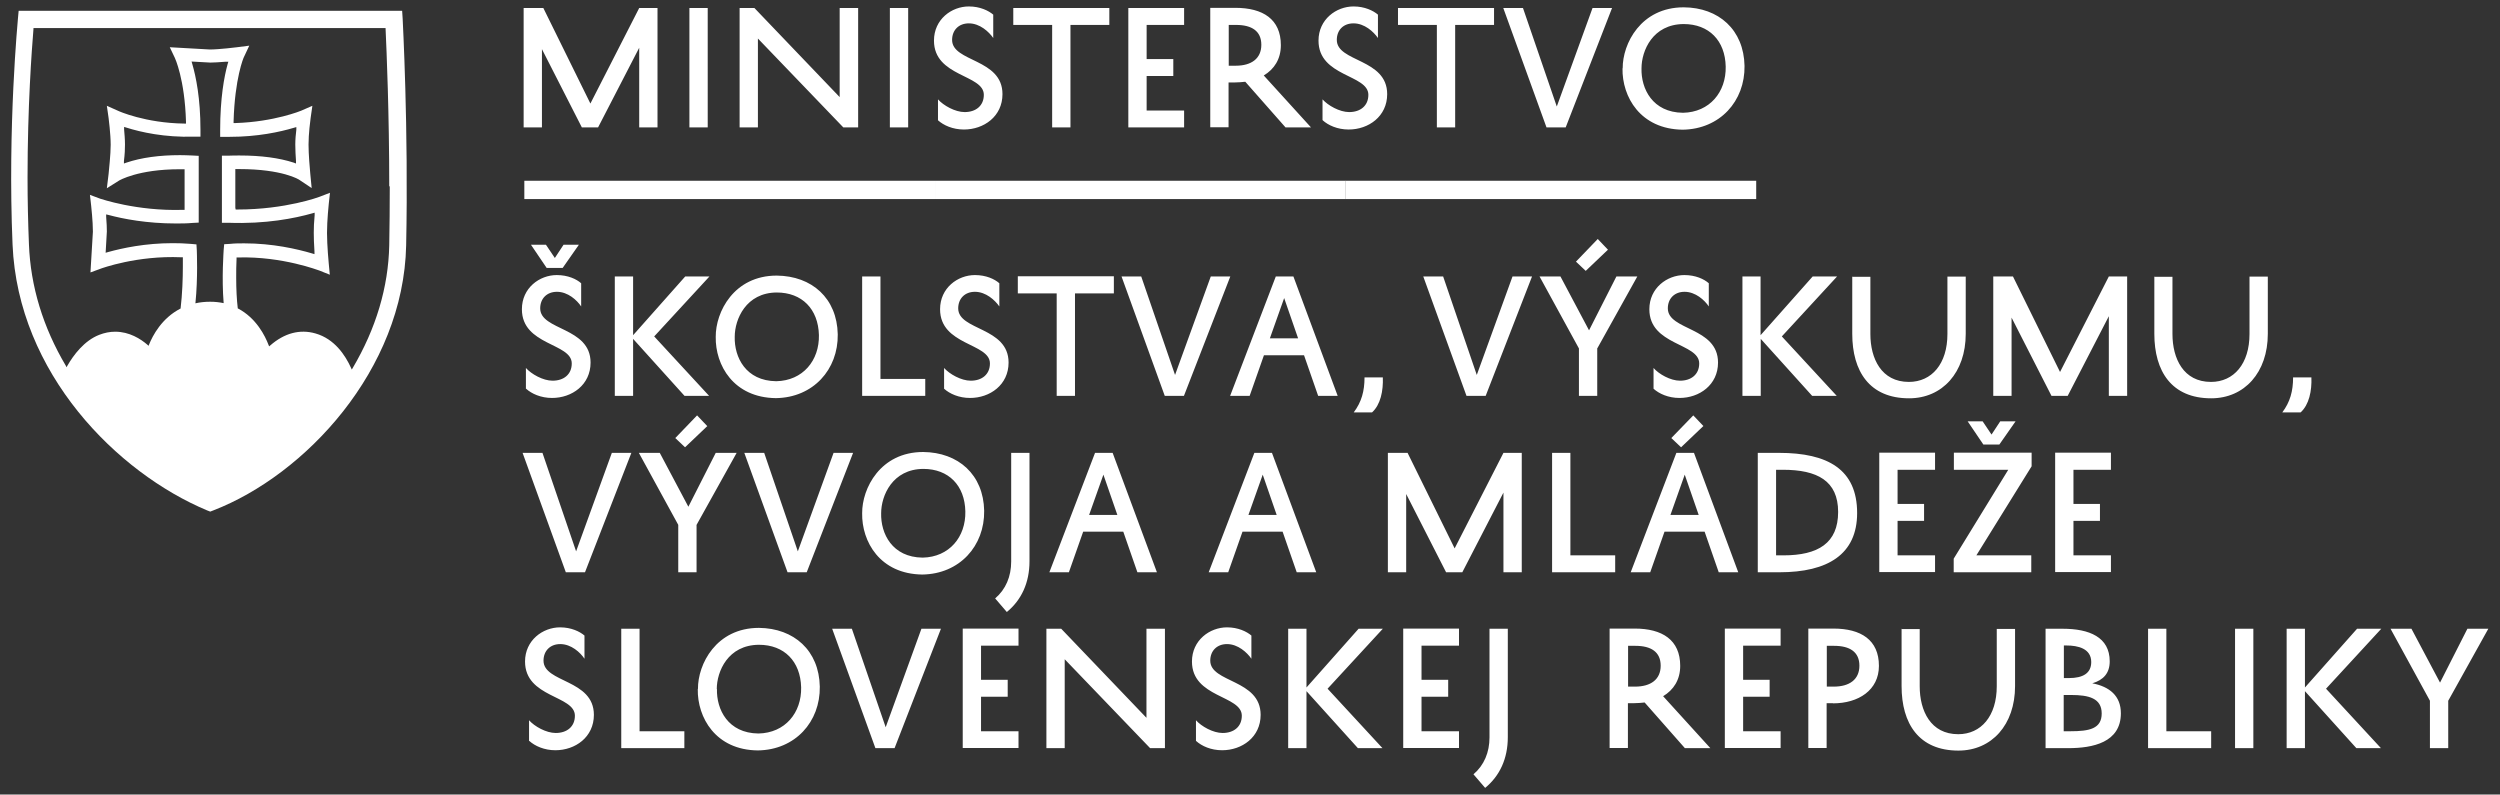
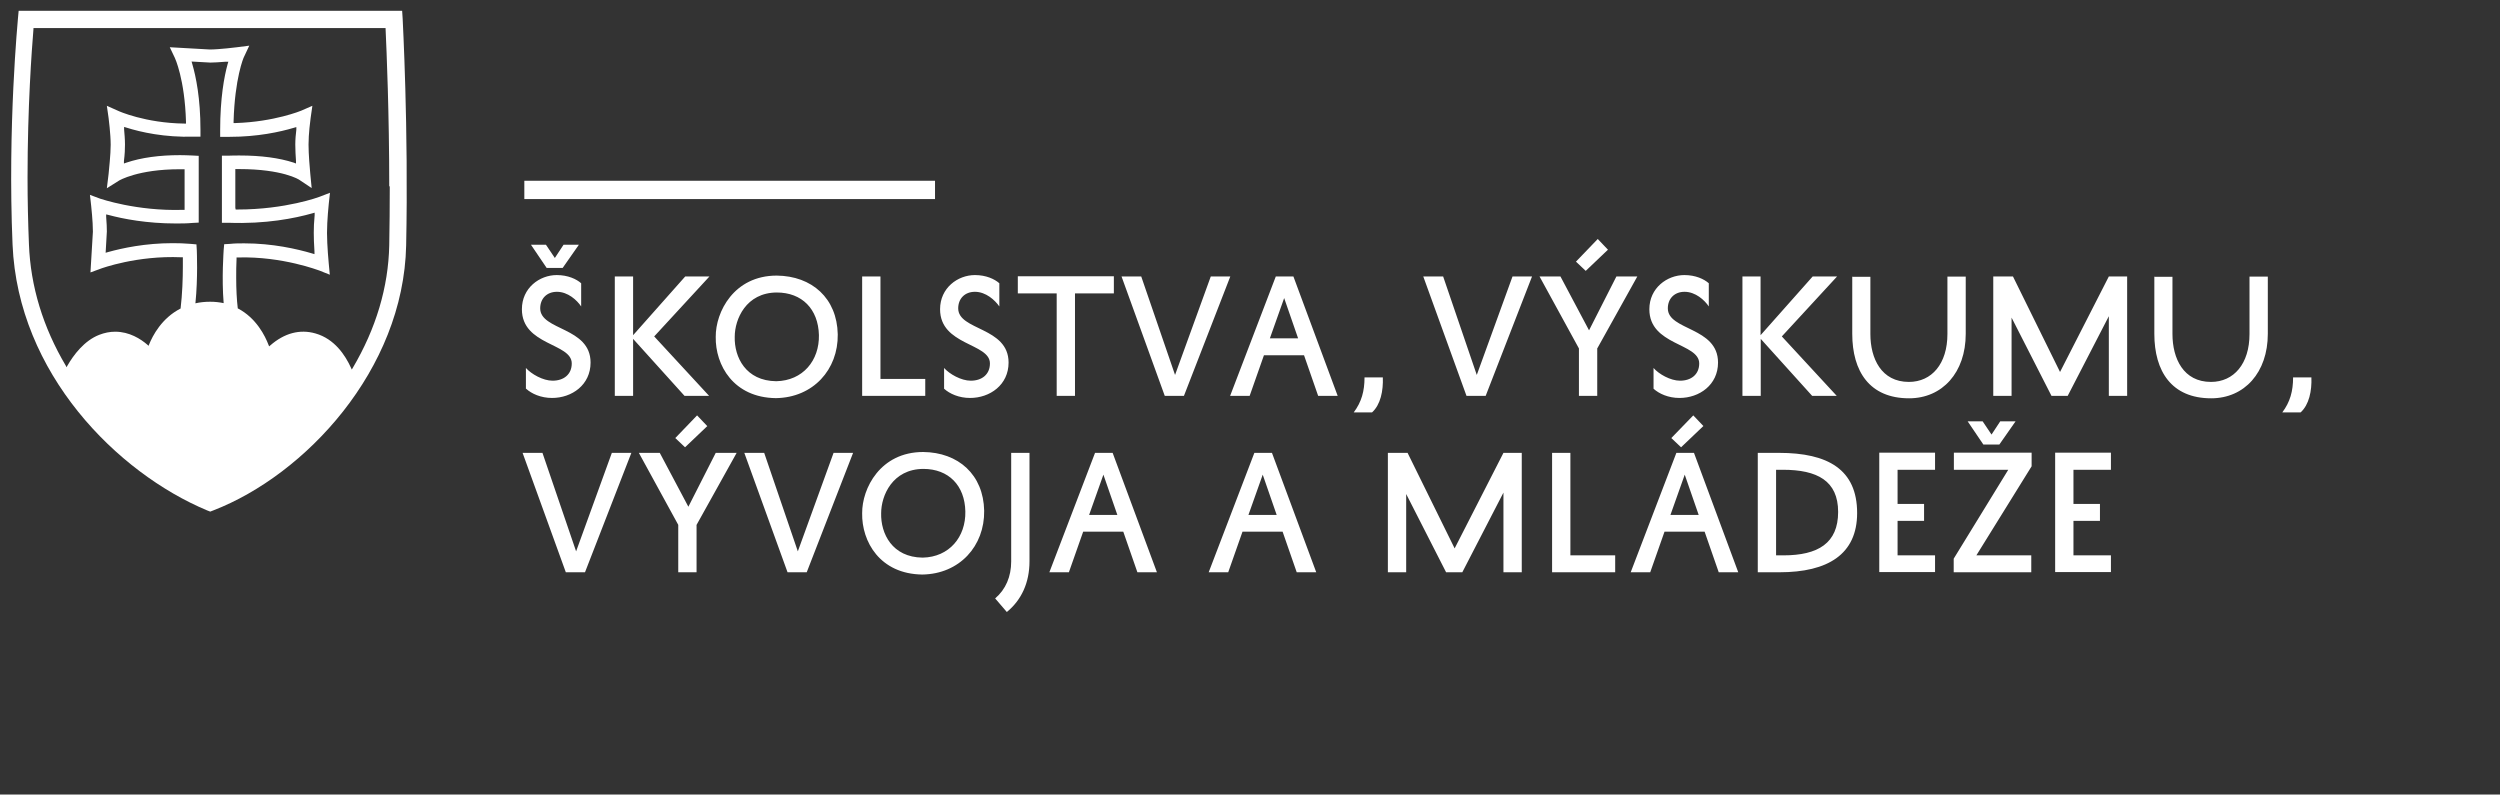
<svg xmlns="http://www.w3.org/2000/svg" id="Layer_1" version="1.1" viewBox="0 0 143.42 45.58">
  <rect x="0" y="0" width="143.42" height="45.58" fill="#333333" stroke="none" />
  <defs>
    <style>
      .st0 {
        fill: #fff;
      }
    </style>
  </defs>
  <g>
    <path class="st0" d="M22.36,10.68c0,1.17-.01,2.31-.03,3.39-.05,2.41-.76,4.78-2.1,7.05l-.05.08-.04-.09c-.33-.73-.95-1.67-2.04-1.98-.9-.26-1.79-.02-2.6.69l-.06.05-.03-.07c-.2-.53-.71-1.56-1.77-2.11-.06-.51-.09-1.1-.09-1.76,0-.35,0-.71.02-1.07v-.09h.1c2.54-.07,4.63.75,4.65.75l.6.24-.06-.64s-.1-1.04-.1-1.76.1-1.65.1-1.66l.07-.64-.6.23s-1.92.73-4.71.73h-.1l-.02-.1v-2.22h.22c2.49,0,3.44.6,3.47.63l.69.46-.08-.82c-.03-.33-.1-1.11-.1-1.68,0-.62.1-1.37.12-1.52l.1-.7-.64.28s-1.54.64-3.77.71h-.11v-.1c.07-2.46.57-3.66.6-3.7l.3-.64-.7.09s-1.03.13-1.56.13l-2.3-.13.29.61s.57,1.2.64,3.67v.1h-.1c-2.24-.03-3.78-.72-3.79-.73l-.65-.29.1.7s.12.92.12,1.54c0,.56-.1,1.42-.12,1.67l-.1.82.7-.44s1.07-.65,3.48-.65h.28v2.33h-.1c-2.68.08-4.72-.64-4.74-.64l-.59-.22.07.62s.1.9.1,1.49l-.14,2.34.57-.21c.08-.03,2.1-.77,4.64-.66h.09v.54c0,.66-.03,1.57-.13,2.4-1.08.55-1.6,1.55-1.81,2.07l-.03.07-.05-.05c-.4-.35-1.05-.76-1.86-.76-.31,0-.61.06-.92.18-.85.33-1.47,1.15-1.83,1.78l-.04.08-.04-.08c-1.31-2.21-2.03-4.56-2.12-6.98-.05-1.23-.08-2.51-.08-3.82,0-4.05.24-7.32.34-8.53v-.05h20.2v.05c.06,1.32.21,4.84.21,9.04M11.29,14.36l-.02-.34-.34-.03c-.34-.03-.69-.04-1.03-.04-1.56,0-2.87.28-3.7.51l-.14.04.07-1.22c0-.21-.01-.48-.04-.84v-.14l.13.03c.85.23,2.21.49,3.86.49.32,0,.64,0,.95-.03l.37-.02v-3.83l-.37-.02c-.24-.01-.48-.02-.7-.02-1.18,0-2.22.14-3.08.43l-.14.05v-.15c.05-.38.06-.7.06-.94,0-.3-.03-.63-.05-.86v-.15l.13.04c.82.26,2.19.57,3.87.52h.38v-.39c0-1.81-.26-3.06-.47-3.78l-.04-.14,1.08.06c.2,0,.49-.02.88-.05h.15l-.04.13c-.2.72-.43,1.97-.43,3.79v.39h.54c1.6,0,2.89-.28,3.69-.52l.14-.04v.15c-.03.24-.06.55-.06.85s.02.67.04.94v.15l-.13-.05c-.83-.27-1.87-.41-3.1-.41-.2,0-.42,0-.64.01h-.38v3.85h.38c2.14.08,3.81-.26,4.8-.54l.14-.04v.14c-.04.41-.05.73-.05,1.01s.01.64.04,1.08v.15l-.13-.04c-.88-.26-2.27-.58-3.9-.58-.27,0-.54,0-.81.03l-.34.02-.03.34c0,.08-.12,1.58,0,3.04-.24-.05-.49-.08-.77-.08-.31,0-.59.03-.85.09.15-1.46.08-2.96.08-3.04M23.3,14.09c.14-6.74-.2-12.95-.2-13.01l-.03-.46H1.07l-.04.43c0,.06-.6,6.17-.31,12.98.31,7.39,6,13.09,11.16,15.25l.18.07.18-.07c5.25-2.03,10.91-8.05,11.06-15.2" />
-     <path class="st0" d="M30.37,42.51c.32.29.86.53,1.49.53,1.14,0,2.21-.75,2.21-2.03,0-2.05-2.89-1.83-2.89-3.11,0-.56.38-.95.96-.95.63,0,1.15.48,1.39.84v-1.33c-.27-.23-.76-.47-1.4-.47-.99,0-2.01.74-2.01,1.96,0,2.09,2.86,1.93,2.86,3.11,0,.63-.46.99-1.1.99-.55,0-1.22-.38-1.53-.73v1.19s.02,0,.02,0ZM39.26,41.95h-2.57v-5.88h-1.05v6.85h3.62s0-.97,0-.97ZM40.03,39.53c-.03,1.63,1.02,3.5,3.45,3.52,2.14-.03,3.58-1.64,3.55-3.66-.04-2.07-1.48-3.35-3.49-3.37-2.46,0-3.51,2.09-3.5,3.5M41.12,39.53c0-1.01.64-2.53,2.42-2.54,1.45,0,2.38.95,2.42,2.44.03,1.46-.92,2.62-2.45,2.65-1.75-.02-2.41-1.38-2.38-2.55M48.86,36.07h-1.12l2.48,6.85h1.1l2.66-6.85h-1.12l-2.05,5.65-1.94-5.65h-.01ZM58.43,41.95h-2.15v-1.98h1.53v-.97h-1.53v-1.96h2.15v-.98h-3.2v6.85h3.2v-.97h0ZM65.77,36.07v5.11l-4.89-5.11h-.85v6.85h1.05v-5.1l4.9,5.1h.85v-6.85h-1.06ZM68.62,42.51c.32.29.85.53,1.49.53,1.14,0,2.21-.75,2.21-2.03,0-2.05-2.89-1.83-2.89-3.11,0-.56.38-.95.96-.95.63,0,1.15.48,1.4.84v-1.33c-.27-.23-.76-.47-1.4-.47-.99,0-2.01.74-2.01,1.96,0,2.09,2.86,1.93,2.86,3.11,0,.63-.46.99-1.1.99-.55,0-1.22-.38-1.53-.73v1.19s.01,0,.01,0ZM73.9,36.07v6.85h1.05v-3.27l2.95,3.27h1.41l-3.15-3.41,3.17-3.44h-1.39l-2.99,3.37v-3.37h-1.05ZM83.7,41.95h-2.15v-1.98h1.53v-.97h-1.53v-1.96h2.15v-.98h-3.2v6.85h3.2v-.97h0ZM85.2,45.2c.84-.69,1.3-1.68,1.3-2.91v-6.22h-1.05v6.23c0,.86-.31,1.6-.92,2.12,0,0,.67.78.67.78ZM96.65,42.92h1.47l-2.71-2.98c.6-.36.98-.94.98-1.74,0-1.49-1.03-2.14-2.61-2.14h-1.44v6.85h1.05v-2.57h.36c.21,0,.41-.02.6-.04l2.3,2.61h0ZM93.39,37.05h.43c.9,0,1.45.35,1.45,1.14s-.57,1.2-1.47,1.2h-.4v-2.35h0ZM102.15,41.95h-2.15v-1.98h1.52v-.97h-1.52v-1.96h2.15v-.98h-3.2v6.85h3.2v-.97h0ZM105.15,40.35c1.47,0,2.64-.76,2.64-2.15,0-1.49-1.03-2.14-2.61-2.14h-1.44v6.85h1.05v-2.57h.36ZM104.79,37.05h.43c.9,0,1.45.35,1.45,1.14s-.57,1.2-1.47,1.2h-.4v-2.35h0ZM109.09,36.07v3.29c0,2.15.99,3.7,3.26,3.7,1.91,0,3.25-1.48,3.25-3.7v-3.28h-1.05v3.29c0,1.71-.9,2.75-2.21,2.75-1.58,0-2.21-1.34-2.21-2.75v-3.28h-1.05v-.02h.01ZM118.65,42.92c1.4,0,3.02-.32,3.02-2,0-1-.65-1.53-1.64-1.72.64-.19,1-.58,1-1.26,0-1.39-1.17-1.87-2.7-1.87h-.98v6.85h1.3ZM120.57,40.93c0,.88-.71,1.02-1.8,1.02h-.38v-2.08h.42c1.01,0,1.76.18,1.76,1.06M118.4,38.9v-1.87h.15c.65,0,1.42.17,1.42.95,0,.64-.47.92-1.28.92h-.29ZM126.85,41.95h-2.57v-5.88h-1.05v6.85h3.62s0-.97,0-.97ZM128.22,42.92h1.05v-6.85h-1.05v6.85ZM131.18,36.07v6.85h1.05v-3.27l2.95,3.27h1.41l-3.15-3.41,3.17-3.44h-1.39l-2.99,3.37v-3.37h-1.05ZM140.44,40.22l2.31-4.15h-1.2l-1.57,3.09-1.64-3.09h-1.2l2.26,4.13v2.72h1.05v-2.7h0Z" />
-     <path class="st0" d="M37.72,7.31V.46h-1.05l-2.8,5.48L31.17.46h-1.13v6.85h1.05V2.82l2.29,4.49h.93l2.36-4.57v4.57s1.05,0,1.05,0ZM39.55,7.31h1.05V.46h-1.05v6.85ZM48.17.46v5.11L43.28.46h-.85v6.85h1.05V2.21l4.9,5.1h.85V.46h-1.06ZM51.05,7.31h1.05V.46h-1.05v6.85ZM53.81,6.9c.32.29.85.53,1.49.53,1.14,0,2.21-.75,2.21-2.03,0-2.05-2.89-1.83-2.89-3.11,0-.56.38-.95.96-.95.63,0,1.15.48,1.4.84V.84c-.27-.23-.76-.47-1.4-.47-.99,0-2,.74-2,1.96,0,2.09,2.86,1.93,2.86,3.11,0,.63-.46.99-1.1.99-.55,0-1.22-.38-1.53-.73v1.19h0ZM58.13,1.43h2.23v5.88h1.05V1.43h2.23V.46h-5.51v.98h0ZM67.93,6.34h-2.15v-1.98h1.53v-.97h-1.53v-1.96h2.15V.46h-3.2v6.85h3.2v-.97ZM73.74,7.31h1.47l-2.71-2.98c.6-.36.98-.94.98-1.74,0-1.49-1.03-2.14-2.61-2.14h-1.44v6.85h1.05v-2.57h.36c.21,0,.41-.02.6-.04l2.3,2.61h0ZM70.48,1.43h.43c.9,0,1.45.35,1.45,1.14s-.57,1.2-1.47,1.2h-.4V1.43h0ZM75.88,6.9c.32.29.85.53,1.49.53,1.14,0,2.21-.75,2.21-2.03,0-2.05-2.89-1.83-2.89-3.11,0-.56.37-.95.96-.95.63,0,1.15.48,1.4.84V.84c-.27-.23-.76-.47-1.4-.47-.99,0-2.01.74-2.01,1.96,0,2.09,2.86,1.93,2.86,3.11,0,.63-.46.99-1.1.99-.55,0-1.22-.38-1.53-.73v1.19h.01ZM80.2,1.43h2.23v5.88h1.05V1.43h2.23V.46h-5.51v.98h0ZM87.36.46h-1.12l2.48,6.85h1.1l2.66-6.85h-1.12l-2.05,5.65-1.94-5.65h0ZM93.08,3.92c-.03,1.63,1.02,3.49,3.45,3.52,2.14-.03,3.58-1.64,3.55-3.66-.04-2.07-1.48-3.35-3.49-3.36-2.46,0-3.51,2.09-3.5,3.5M94.17,3.92c0-1.01.64-2.53,2.42-2.54,1.45,0,2.38.95,2.41,2.44.03,1.46-.92,2.62-2.45,2.65-1.75-.02-2.41-1.38-2.38-2.55" />
  </g>
  <rect class="st0" x="30.08" y="10.37" width="23.56" height="1.05" />
-   <rect class="st0" x="53.64" y="10.37" width="23.56" height="1.05" />
-   <rect class="st0" x="77.19" y="10.37" width="23.56" height="1.05" />
  <g>
    <path class="st0" d="M30.18,22.3c.32.29.85.53,1.49.53,1.14,0,2.21-.75,2.21-2.03,0-2.05-2.89-1.83-2.89-3.11,0-.56.38-.95.96-.95.63,0,1.15.48,1.39.84v-1.33c-.27-.24-.76-.47-1.4-.47-.99,0-2,.74-2,1.96,0,2.09,2.86,1.93,2.86,3.11,0,.63-.46.99-1.1.99-.55,0-1.22-.38-1.53-.73v1.19h.01ZM32.33,14.04l-.5.76-.51-.76h-.86l.9,1.33h.92l.93-1.33s-.88,0-.88,0ZM35.27,15.86v6.85h1.05v-3.27l2.95,3.27h1.41l-3.15-3.41,3.17-3.44h-1.39l-2.99,3.37v-3.37s-1.05,0-1.05,0ZM41.06,19.32c-.03,1.63,1.02,3.49,3.45,3.52,2.14-.03,3.58-1.64,3.55-3.66-.04-2.07-1.48-3.35-3.5-3.37-2.46,0-3.51,2.09-3.5,3.51M42.15,19.32c0-1.01.65-2.53,2.41-2.54,1.45,0,2.38.95,2.42,2.44.03,1.46-.92,2.62-2.45,2.65-1.75-.02-2.41-1.38-2.38-2.55M53.08,21.74h-2.57v-5.88h-1.05v6.85h3.62v-.97ZM54.16,22.3c.32.29.85.53,1.49.53,1.14,0,2.21-.75,2.21-2.03,0-2.05-2.89-1.83-2.89-3.11,0-.56.38-.95.96-.95.63,0,1.15.48,1.4.84v-1.33c-.27-.24-.76-.47-1.4-.47-.99,0-2,.74-2,1.96,0,2.09,2.86,1.93,2.86,3.11,0,.63-.46.99-1.1.99-.55,0-1.22-.38-1.53-.73,0,0,0,1.19,0,1.19ZM58.39,16.83h2.23v5.88h1.05v-5.88h2.23v-.98h-5.51v.98ZM65.46,15.86h-1.12l2.48,6.85h1.1l2.66-6.85h-1.12l-2.05,5.65-1.94-5.65h0ZM73.19,15.86l-2.62,6.85h1.12l.82-2.33h2.3l.81,2.33h1.12l-2.54-6.85h-1.02,0ZM73.67,17.1l.8,2.31h-1.62l.82-2.31ZM78.28,21.65c0,.79-.17,1.41-.62,2.01h1.05c.49-.44.65-1.24.62-2.01h-1.05ZM82.77,15.86h-1.12l2.48,6.85h1.1l2.66-6.85h-1.12l-2.05,5.65-1.93-5.65s-.02,0-.02,0ZM91.62,20.01l2.31-4.15h-1.2l-1.57,3.09-1.64-3.09h-1.2l2.26,4.13v2.72h1.05v-2.7h-.01ZM92.24,14.32l-.58-.61-1.25,1.3.56.53,1.28-1.22h0ZM94.86,22.3c.32.29.85.53,1.49.53,1.14,0,2.21-.75,2.21-2.03,0-2.05-2.88-1.83-2.88-3.11,0-.56.38-.95.96-.95.63,0,1.15.48,1.39.84v-1.33c-.27-.24-.76-.47-1.4-.47-.99,0-2.01.74-2.01,1.96,0,2.09,2.86,1.93,2.86,3.11,0,.63-.46.99-1.1.99-.55,0-1.22-.38-1.52-.73v1.19ZM99.96,15.86v6.85h1.05v-3.27l2.95,3.27h1.41l-3.15-3.41,3.17-3.44h-1.4l-2.99,3.37v-3.37h-1.05.01ZM106.26,15.86v3.29c0,2.15.99,3.7,3.26,3.7,1.91,0,3.25-1.48,3.25-3.7v-3.28h-1.05v3.29c0,1.71-.9,2.75-2.21,2.75-1.58,0-2.21-1.34-2.21-2.75v-3.28h-1.05v-.02h.01ZM122.03,22.71v-6.85h-1.05l-2.8,5.48-2.7-5.48h-1.13v6.85h1.05v-4.49l2.29,4.49h.93l2.36-4.57v4.57s1.05,0,1.05,0ZM123.59,15.86v3.29c0,2.15.99,3.7,3.26,3.7,1.91,0,3.25-1.48,3.25-3.7v-3.28h-1.05v3.29c0,1.71-.9,2.75-2.21,2.75-1.58,0-2.21-1.34-2.21-2.75v-3.28h-1.05v-.02h0ZM131.55,21.65c0,.79-.17,1.41-.62,2.01h1.05c.49-.44.65-1.24.62-2.01h-1.05Z" />
    <path class="st0" d="M31.1,25.98h-1.12l2.48,6.85h1.1l2.66-6.85h-1.12l-2.05,5.65-1.93-5.65s-.02,0-.02,0ZM39.95,30.13l2.31-4.15h-1.2l-1.57,3.09-1.64-3.09h-1.2l2.26,4.13v2.72h1.05v-2.7h0ZM40.57,24.44l-.58-.61-1.25,1.3.56.53,1.28-1.22h0ZM43.82,25.98h-1.12l2.48,6.85h1.1l2.66-6.85h-1.12l-2.05,5.65-1.93-5.65s-.02,0-.02,0ZM49.46,29.44c-.03,1.63,1.02,3.49,3.45,3.52,2.14-.03,3.58-1.64,3.55-3.66-.04-2.07-1.48-3.35-3.5-3.37-2.46,0-3.51,2.09-3.5,3.51M50.55,29.44c0-1.01.65-2.53,2.42-2.54,1.45,0,2.38.95,2.41,2.44.03,1.46-.92,2.62-2.45,2.65-1.75-.02-2.41-1.38-2.38-2.55M57.76,35.11c.84-.69,1.3-1.68,1.3-2.91v-6.22h-1.05v6.23c0,.86-.31,1.6-.92,2.12l.67.78ZM62.82,25.98l-2.62,6.85h1.12l.82-2.33h2.3l.81,2.33h1.12l-2.54-6.85h-1.02,0ZM63.3,27.23l.8,2.31h-1.62l.82-2.31ZM71.96,25.98l-2.62,6.85h1.12l.82-2.33h2.3l.81,2.33h1.12l-2.54-6.85h-1.02,0ZM72.44,27.23l.8,2.31h-1.62l.82-2.31ZM87.3,32.83v-6.85h-1.05l-2.8,5.48-2.7-5.48h-1.13v6.85h1.05v-4.49l2.29,4.49h.93l2.36-4.57v4.57s1.05,0,1.05,0ZM92.66,31.86h-2.57v-5.88h-1.05v6.85h3.62s0-.97,0-.97ZM96.17,25.98l-2.62,6.85h1.12l.82-2.33h2.3l.81,2.33h1.12l-2.54-6.85h-1.02,0ZM96.65,27.23l.8,2.31h-1.62l.82-2.31ZM97.72,24.44l-.58-.61-1.26,1.3.56.53s1.28-1.22,1.28-1.22ZM102.08,32.83c2.78,0,4.46-1.03,4.46-3.4,0-2.5-1.68-3.45-4.48-3.45h-1.22v6.85h1.24ZM101.89,26.95h.39c1.97,0,3.17.63,3.17,2.42s-1.15,2.49-3.14,2.49h-.42v-4.91ZM111.01,31.86h-2.15v-1.98h1.52v-.97h-1.52v-1.96h2.15v-.98h-3.2v6.85h3.2v-.97h0ZM112.09,26.95h3.12l-3.13,5.1v.78h4.45v-.97h-3.15l3.17-5.11v-.78h-4.46v.98ZM114.75,24.17l-.5.76-.51-.76h-.86l.9,1.33h.92l.93-1.33h-.88ZM121.1,31.86h-2.15v-1.98h1.52v-.97h-1.52v-1.96h2.15v-.98h-3.2v6.85h3.2v-.97h0Z" />
  </g>
</svg>